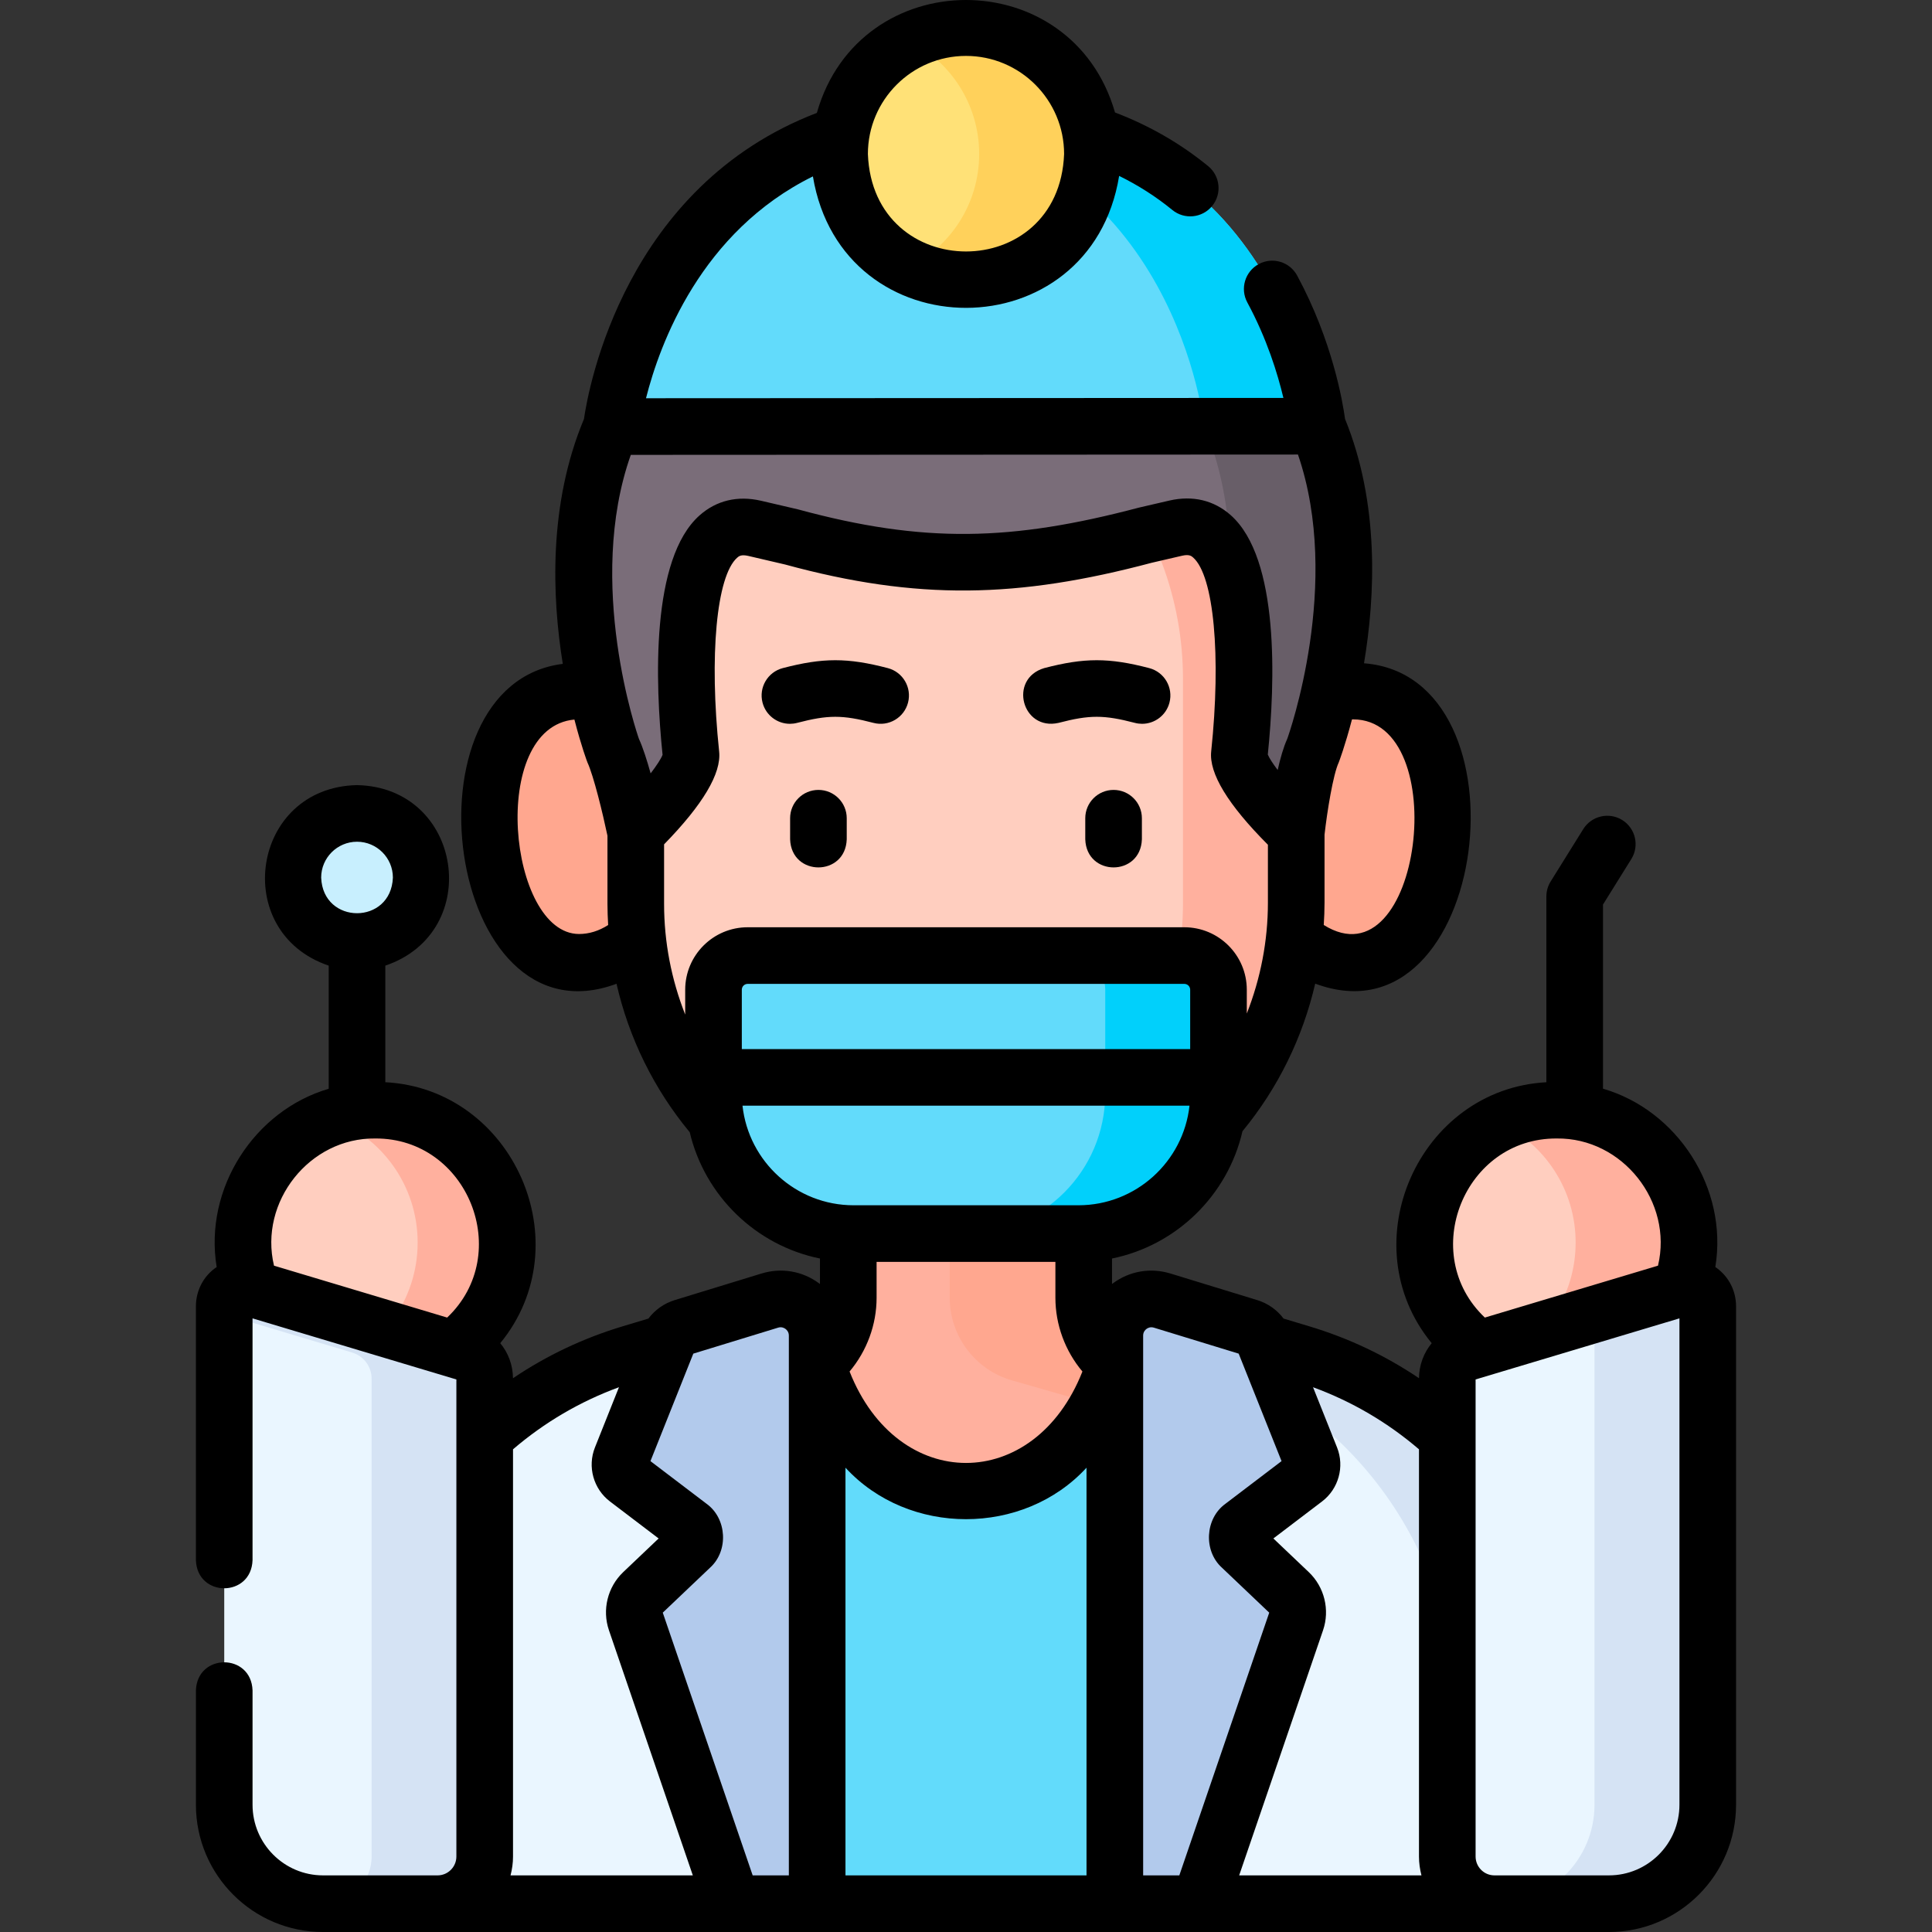
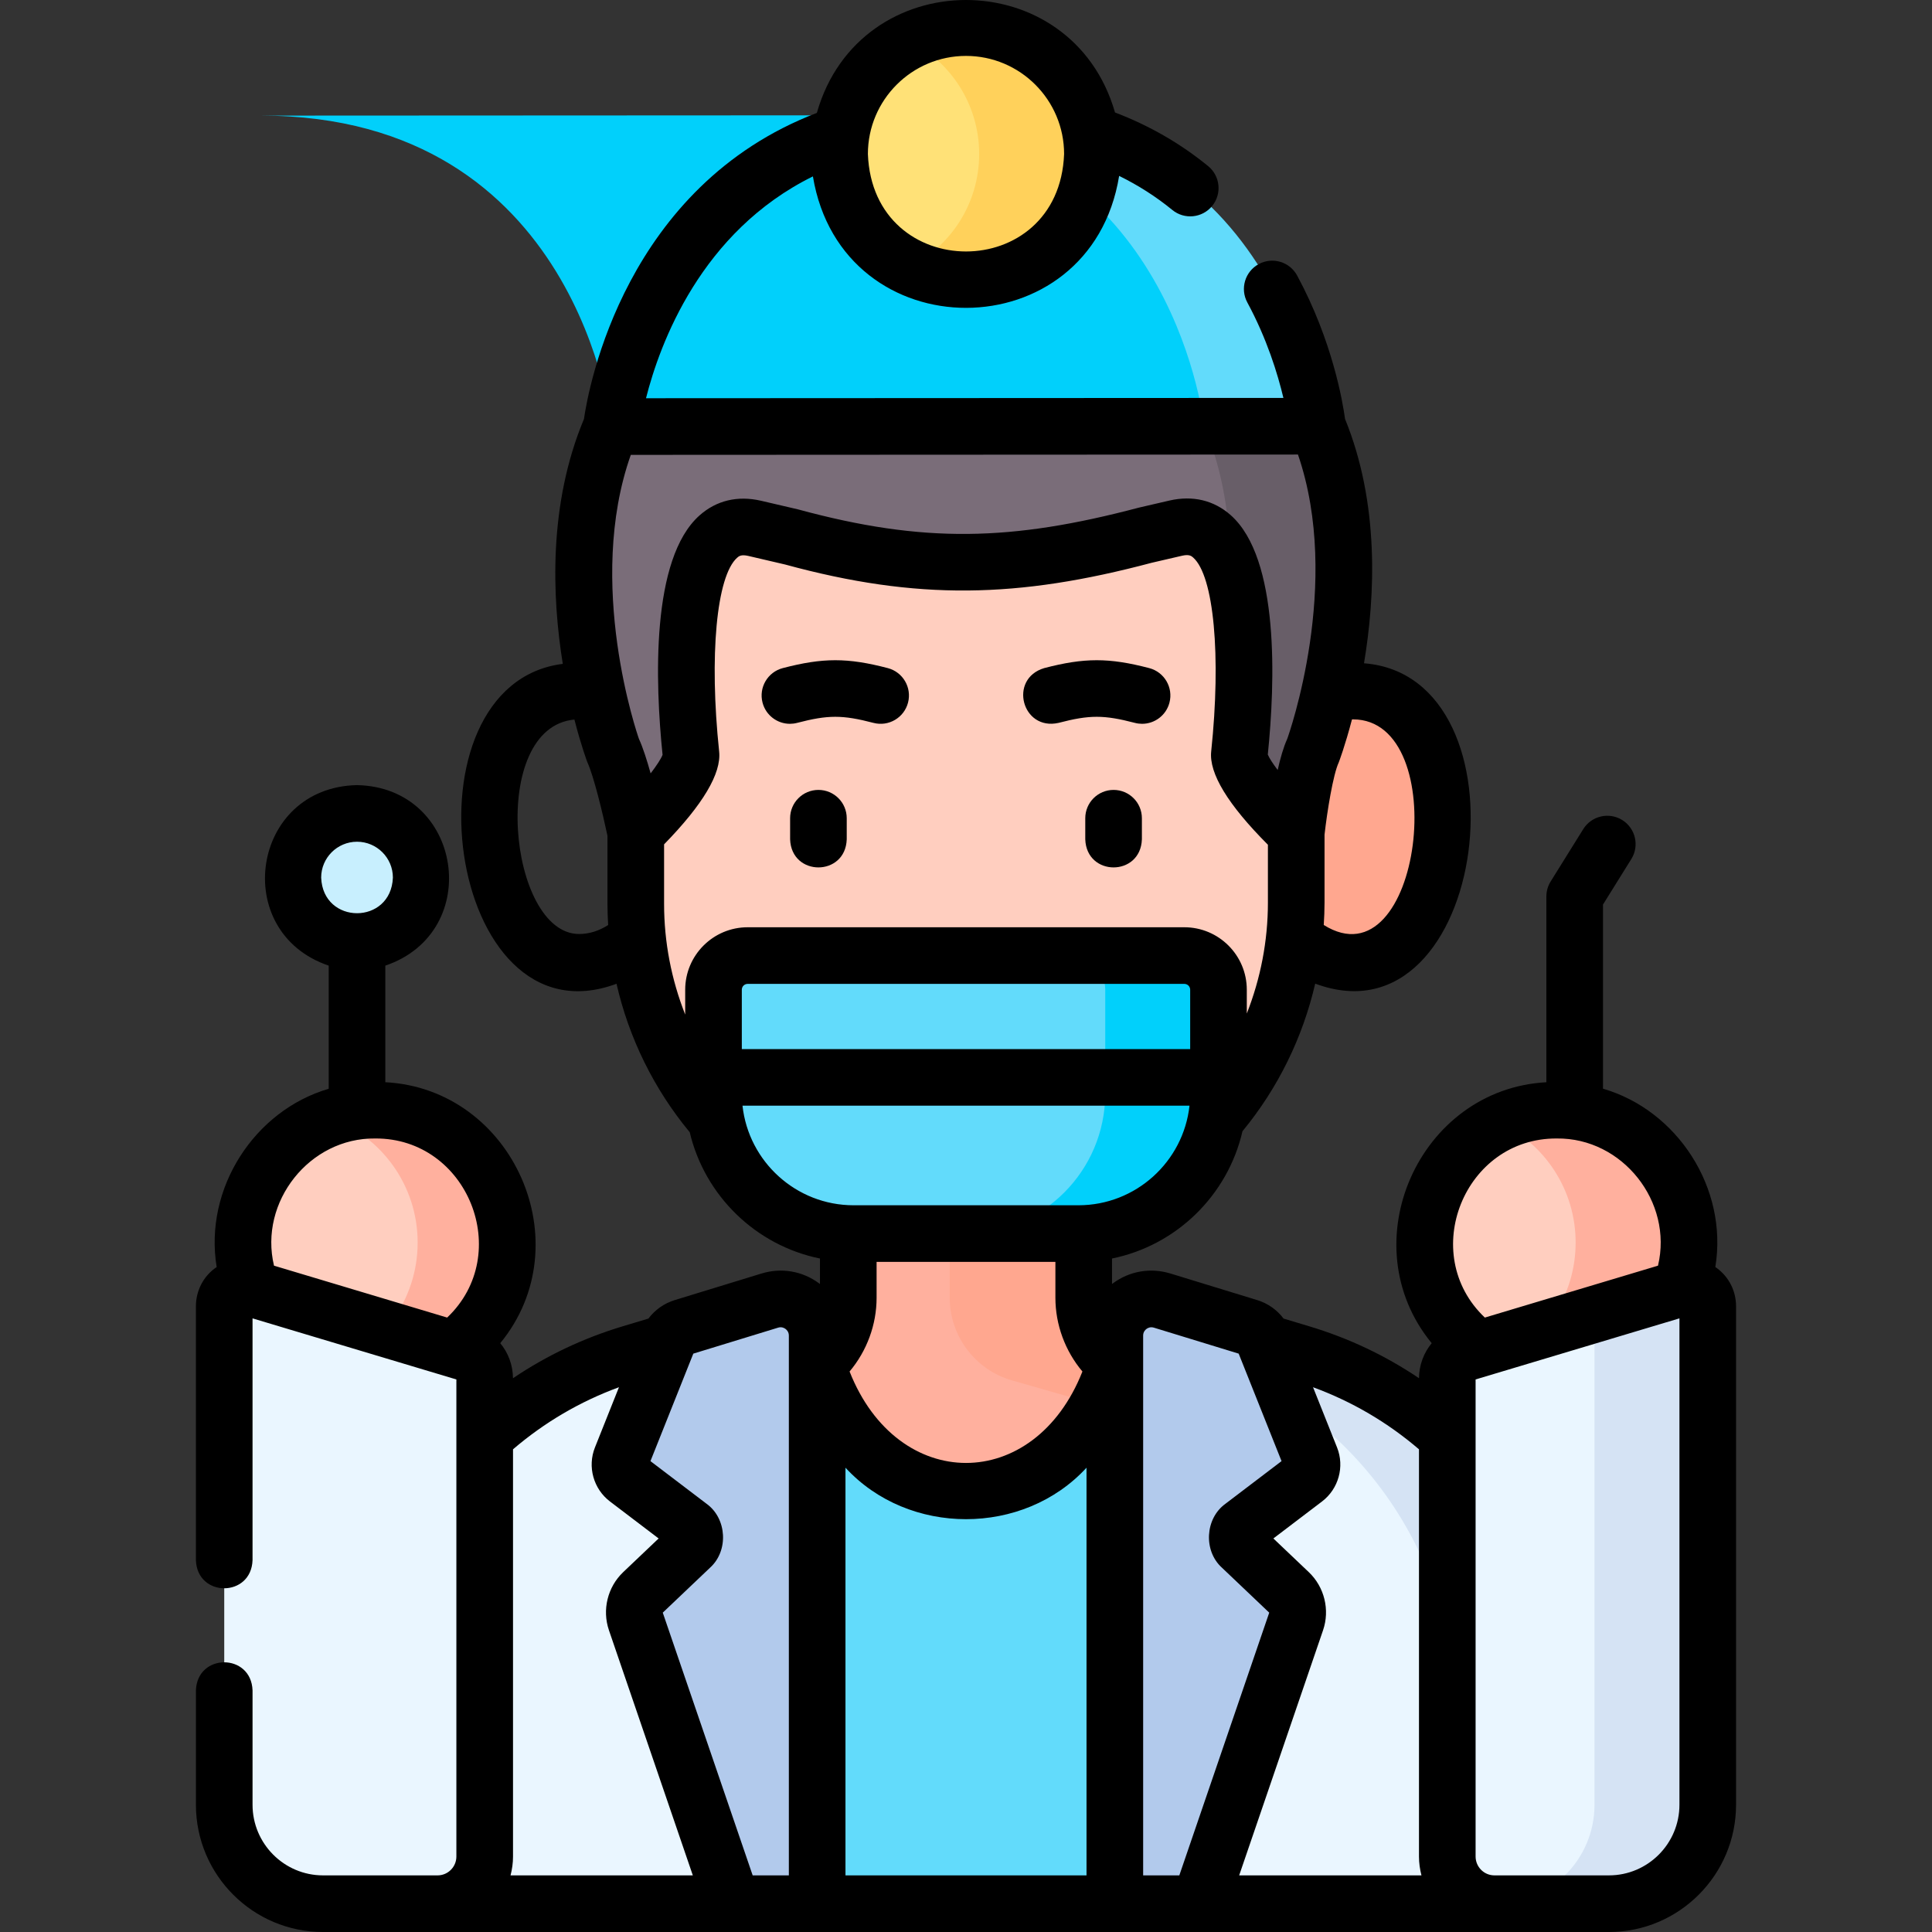
<svg xmlns="http://www.w3.org/2000/svg" id="Capa_1" enable-background="new 0 0 511.811 511.811" height="512" viewBox="0 0 511.811 511.811" width="512">
  <rect x="0" y="0" width="511.811" height="511.811" fill="#333333" stroke="none" />
  <g>
    <path d="m411.827 470.595v20.767h-311.843v-20.767c0-43.768 29.006-82.237 71.086-94.276l37.127-10.622c9.782-2.799 16.525-11.741 16.525-21.916v-32.073h62.369v32.073c0 10.175 6.743 19.117 16.525 21.916l37.127 10.622c42.078 12.039 71.084 50.508 71.084 94.276z" fill="#ffb09e" />
    <path d="m340.741 376.319-37.127-10.622c-9.782-2.799-16.525-11.741-16.525-21.916v-32.073h-35.495v32.073c0 10.175 6.743 19.117 16.525 21.916l37.127 10.622c42.08 12.039 71.086 50.508 71.086 94.276v20.767h35.495v-20.767c0-43.768-29.006-82.237-71.086-94.276z" fill="#ffa78f" />
    <g fill="#ffa78f">
-       <path d="m180.493 219c0 19.844-12.141 35.931-27.118 35.931s-23.677-18.474-23.677-38.319 8.7-33.544 23.677-33.544c14.977.001 27.118 16.088 27.118 35.932z" />
      <path d="m331.318 219c0 19.844 12.141 35.931 27.118 35.931s23.677-18.474 23.677-38.319-8.7-33.544-23.677-33.544-27.118 16.088-27.118 35.932z" />
    </g>
    <path d="m168.421 239.474v-59.529c0-48.316 39.168-87.484 87.484-87.484 48.316 0 87.484 39.168 87.484 87.484v59.2c0 48.407-39.242 87.649-87.649 87.649-48.225-.001-87.319-39.095-87.319-87.32z" fill="#ffcebf" />
-     <path d="m255.906 92.46c-5.115 0-10.126.444-15 1.286 41.169 7.114 72.484 42.997 72.484 86.199v59.2c0 43.288-31.382 79.242-72.636 86.363 4.87.842 9.876 1.286 14.986 1.286 48.407 0 87.649-39.242 87.649-87.649v-59.2c.001-48.317-39.167-87.485-87.483-87.485z" fill="#ffb09e" />
    <path d="m347.846 198.818c-2.72 5.848-4.455 21.829-4.455 21.829s-15.673-15.082-15.071-20.792c.961-9.131 6.247-65.233-16.828-59.947-23.067 5.286-37.073 9.177-56.361 9.177s-32.19-3.844-55.256-9.131c-23.075-5.286-17.781 50.817-16.819 59.947.595 5.71-14.636 20.688-14.636 20.688s-3.282-15.923-5.995-21.772c-2.219-4.767-44.298-133.234 93.48-133.234s93.788 129.275 91.941 133.235z" fill="#7a6d79" />
    <g>
      <path d="m255.905 65.583c-5.269 0-10.273.19-15.028.552 69.696 5.321 84.883 48.263 85.081 83.895 5.679 15.554 3.017 43.6 2.362 49.824-.603 5.71 15.071 20.792 15.071 20.792s1.735-15.98 4.455-21.829c1.847-3.959 45.837-133.234-91.941-133.234z" fill="#685e68" />
    </g>
    <path d="m415.632 453.902v28.027c0 12.361-10.02 22.381-22.381 22.381h-274.69c-12.361 0-22.381-10.021-22.381-22.381v-28.027c0-43.935 28.798-82.675 70.868-95.337l41.759-12.568c1.672-.503 3.409.539 3.747 2.252 2.18 11.042 11.679 46.753 43.353 46.753s41.173-35.711 43.353-46.753c.338-1.713 2.075-2.755 3.747-2.252l41.759 12.568c42.068 12.662 70.866 51.403 70.866 95.337z" fill="#eaf6ff" />
    <g fill="#d5e3f4">
      <path d="m225.905 395.002c5.691 0 10.655-1.167 15-3.122-19.84-8.928-26.565-34.573-28.353-43.631-.338-1.713-2.075-2.755-3.747-2.252l-25.036 7.535c3.737 14.26 14.487 41.47 42.136 41.47z" />
      <path d="m344.764 358.565-41.759-12.568c-1.672-.503-3.409.539-3.747 2.252-.277 1.403-.674 3.207-1.218 5.283l16.723 5.033c42.07 12.662 70.868 51.403 70.868 95.338v28.027c0 12.361-10.021 22.381-22.381 22.381h30c12.361 0 22.381-10.021 22.381-22.381v-28.027c.001-43.935-28.797-82.676-70.867-95.338z" />
    </g>
    <path d="m320.215 351.181v153.13h-128.62v-153.13l17.21-5.18c1.67-.51 3.41.53 3.75 2.25 2.18 11.04 11.68 46.75 43.35 46.75s41.17-35.71 43.35-46.75c.34-1.72 2.08-2.76 3.75-2.25z" fill="#62dbfb" />
    <g fill="#b2caec">
      <path d="m216.477 353.81v150.5h-22.444l-25.616-74.852c-.911-2.662-.188-5.612 1.852-7.55l12.686-12.06c1.614-1.535 1.47-4.15-.303-5.498l-16.535-12.571c-1.703-1.295-2.334-3.567-1.541-5.555l12.328-30.914c.714-1.791 2.203-3.162 4.047-3.727l22.992-7.044c6.231-1.908 12.534 2.753 12.534 9.271z" />
      <path d="m295.334 353.81v150.5h22.444l25.616-74.852c.911-2.662.188-5.612-1.852-7.55l-12.686-12.06c-1.614-1.535-1.47-4.15.303-5.498l16.535-12.571c1.703-1.295 2.334-3.567 1.541-5.555l-12.328-30.914c-.714-1.791-2.203-3.162-4.047-3.727l-22.992-7.044c-6.231-1.908-12.534 2.753-12.534 9.271z" />
    </g>
    <ellipse cx="99.405" cy="329.172" fill="#ffcebf" rx="35" ry="35.072" />
    <path d="m99.405 294.099c-4.172 0-8.172.734-11.882 2.077 13.481 4.875 23.118 17.806 23.118 32.996s-9.638 28.121-23.118 32.996c3.71 1.342 7.71 2.077 11.882 2.077 19.33 0 35-15.703 35-35.073 0-19.371-15.67-35.073-35-35.073z" fill="#ffb09e" />
    <path d="m115.924 504.311h-30.344c-14.456 0-26.175-11.734-26.175-26.209v-132.043c0-3.433 3.304-5.896 6.589-4.912l57.265 17.162c3.054.915 5.146 3.729 5.146 6.921v126.583c0 6.903-5.588 12.498-12.481 12.498z" fill="#eaf6ff" />
-     <path d="m123.259 358.309-57.265-17.162c-3.285-.984-6.589 1.479-6.589 4.912v2.093l33.893 10.157c3.054.915 5.146 3.729 5.146 6.921v126.583c0 6.902-5.588 12.497-12.481 12.497h29.961c6.893 0 12.481-5.595 12.481-12.497v-126.583c0-3.192-2.092-6.005-5.146-6.921z" fill="#d5e3f4" />
    <ellipse cx="412.405" cy="329.172" fill="#ffcebf" rx="35" ry="35.072" />
    <path d="m412.405 294.099c-5.369 0-10.453 1.215-15 3.38 11.824 5.629 20 17.703 20 31.693s-8.176 26.063-20 31.693c4.547 2.165 9.631 3.38 15 3.38 19.33 0 35-15.703 35-35.073s-15.67-35.073-35-35.073z" fill="#ffb09e" />
    <path d="m395.887 504.311h30.344c14.456 0 26.175-11.734 26.175-26.209v-132.043c0-3.433-3.304-5.896-6.589-4.912l-57.265 17.162c-3.054.915-5.146 3.729-5.146 6.921v126.583c-.001 6.903 5.587 12.498 12.481 12.498z" fill="#eaf6ff" />
    <path d="m445.817 341.147-23.411 7.016v129.938c0 14.475-11.719 26.209-26.175 26.209h30c14.456 0 26.175-11.734 26.175-26.209v-132.042c-.001-3.433-3.304-5.896-6.589-4.912z" fill="#d5e3f4" />
    <path d="m161.996 113.002 187.005-.092s-8.386-82.376-92.907-82.376-94.098 82.468-94.098 82.468z" fill="#62dbfb" />
-     <path d="m256.094 30.534c-5.289 0-10.285.323-15.003.929 70.542 9.064 77.91 81.448 77.91 81.448l-157.003.077c0 .002-.002.015-.002.015l187.005-.092c0-.001-8.386-82.377-92.907-82.377z" fill="#01d0fb" />
+     <path d="m256.094 30.534c-5.289 0-10.285.323-15.003.929 70.542 9.064 77.91 81.448 77.91 81.448l-157.003.077c0 .002-.002.015-.002.015c0-.001-8.386-82.377-92.907-82.377z" fill="#01d0fb" />
    <circle cx="255.905" cy="40.8" fill="#ffe177" r="33.489" />
    <path d="m255.905 7.311c-5.394 0-10.487 1.283-15 3.549 10.962 5.503 18.489 16.839 18.489 29.94s-7.527 24.437-18.489 29.94c4.513 2.266 9.606 3.549 15 3.549 18.495 0 33.489-14.993 33.489-33.489s-14.993-33.489-33.489-33.489z" fill="#ffd15b" />
    <circle cx="94.582" cy="232.487" fill="#c8effe" r="17" />
    <path d="m285.681 326.793h-59.551c-20.497 0-37.113-16.616-37.113-37.113v-27.492c0-4.995 4.049-9.044 9.044-9.044h115.687c4.995 0 9.044 4.049 9.044 9.044v27.492c.001 20.498-16.614 37.113-37.111 37.113z" fill="#62dbfb" />
    <path d="m313.749 253.144h-30c4.995 0 9.044 4.049 9.044 9.044v27.492c0 20.497-16.616 37.113-37.113 37.113h30c20.497 0 37.113-16.616 37.113-37.113v-27.492c0-4.995-4.049-9.044-9.044-9.044z" fill="#01d0fb" />
    <g>
      <path d="m209.258 191.746c.627 0 1.264-.08 1.899-.245 8.228-2.148 12.011-2.148 20.239 0 4.009 1.048 8.105-1.355 9.151-5.362 1.046-4.008-1.354-8.105-5.362-9.151-10.659-2.783-17.158-2.783-27.817 0-4.008 1.046-6.409 5.144-5.362 9.151.881 3.372 3.922 5.607 7.252 5.607z" />
      <path d="m280.414 191.501c8.228-2.149 12.012-2.148 20.239 0 .635.166 1.272.245 1.899.245 3.33 0 6.372-2.235 7.252-5.607 1.046-4.008-1.354-8.105-5.362-9.151-10.659-2.782-17.159-2.782-27.817 0-9.522 2.842-5.899 16.688 3.789 14.513z" />
      <path d="m216.81 209.258c-4.142 0-7.5 3.358-7.5 7.5v5.585c.344 9.931 14.659 9.923 15 0v-5.585c0-4.142-3.358-7.5-7.5-7.5z" />
      <path d="m295.001 209.258c-4.142 0-7.5 3.358-7.5 7.5v5.585c.344 9.931 14.659 9.923 15 0v-5.585c0-4.142-3.358-7.5-7.5-7.5z" />
      <path d="m454.817 335.928c-.131-.098-.272-.176-.406-.268 3.44-20.98-10.163-41.58-29.755-47.25v-48.788l7.502-12.051c2.189-3.517 1.113-8.142-2.403-10.331s-8.142-1.113-10.331 2.403l-8.636 13.871c-.741 1.189-1.133 2.562-1.133 3.964v49.22c-33.85 1.831-51.981 42.836-30.376 69.131-2.105 2.539-3.34 5.776-3.369 9.278-8.871-5.991-18.573-10.593-28.986-13.729l-6.888-2.071c-1.736-2.299-4.147-4.027-6.978-4.895l-22.992-7.043c-5.27-1.615-10.832-.661-15.261 2.615-.074.055-.143.114-.216.169v-6.756c17.106-3.481 30.674-16.784 34.565-33.739.031-.037.066-.068.097-.105 9.352-11.368 15.87-24.761 19.163-38.978 45.905 17.102 57.946-81.368 12.928-84.866 3.004-17.923 4.095-42.369-5.023-64.727-.6-4.432-3.313-20.635-12.69-37.991-1.968-3.644-6.518-5.002-10.164-3.034-3.644 1.969-5.002 6.519-3.034 10.163 5.197 9.622 8.051 18.932 9.56 25.294l-168.855.083c3.668-14.511 14.577-44.159 44.215-58.768 7.72 46.522 73.57 46.391 81.125-.13 5.056 2.482 9.775 5.493 14.086 9.022 3.185 2.612 7.919 2.166 10.554-1.053 2.624-3.206 2.152-7.931-1.053-10.554-7.343-6.01-15.642-10.775-24.682-14.219-11.439-39.8-67.679-39.692-78.986.117-50.688 19.407-60.432 72.415-61.699 81.097-9.405 22.514-8.494 46.975-5.604 64.858-43.501 5.444-30.993 101.56 14.232 84.744 3.287 14.367 9.901 27.869 19.398 39.333 3.977 16.819 17.489 29.992 34.498 33.453v6.756c-.073-.056-.142-.115-.216-.169-4.43-3.277-9.993-4.23-15.261-2.615l-22.993 7.043c-2.831.868-5.241 2.595-6.977 4.895l-6.892 2.072c-10.407 3.134-20.109 7.74-28.982 13.733-.027-3.505-1.264-6.745-3.372-9.286 21.632-26.34 3.431-67.357-30.447-69.134v-30.884c26.208-8.894 20.509-47.255-7.5-47.821-28.014.569-33.704 38.932-7.5 47.821v32.622c-19.551 5.695-33.119 26.279-29.681 47.229-3.482 2.322-5.494 6.226-5.496 10.4v67.252c.344 9.931 14.659 9.923 15 0v-64.061l54 16.183v126.38c0 2.755-2.234 4.997-4.981 4.997h-30.342c-10.297 0-18.675-8.393-18.675-18.708v-30.292c-.344-9.931-14.659-9.923-15 0v30.292c0 18.587 15.106 33.708 33.675 33.708h340.65c18.568 0 33.675-15.122 33.675-33.708v-132.043c0-4.032-1.854-7.725-5.088-10.131zm-198.912-321.117c14.33 0 25.989 11.659 25.989 25.989-1.307 34.43-50.676 34.421-51.978 0 .001-14.33 11.659-25.989 25.989-25.989zm156.5 286.788c17.398-.22 30.855 16.78 26.82 33.694l-45.873 13.748c-17.774-16.85-5.478-47.588 19.053-47.442zm-65.695 114.874-9.377-8.915 12.9-9.808c4.371-3.322 6.003-9.204 3.969-14.303l-6.362-15.953c10.296 3.773 19.71 9.289 28.065 16.445v107.874c0 1.728.243 3.396.657 4.997h-48.291l22.218-64.923c1.855-5.417.372-11.467-3.779-15.414zm-114.489-82.18h47.368v9.487c0 7.147 2.579 14.114 7.157 19.549-12.737 32.301-48.942 32.297-61.682-.003 4.578-5.436 7.157-12.397 7.157-19.546zm-8.244 54.517c16.712 18.187 47.147 18.188 63.856.002v107.999h-63.856zm91.316-110.896h-118.775v-15.726c0-.852.692-1.544 1.544-1.544h115.688c.852 0 1.544.693 1.544 1.544v15.726zm43.143-87.345c26.618.029 18.132 70.68-7.756 54.471.123-1.961.206-3.927.206-5.899v-18.024c.686-6.151 2.272-15.935 3.757-19.129.061-.131 1.678-4.399 3.514-11.405.093-.002.186-.014.279-.014zm-14.589-70.157c11.719 34.073-2.38 74.087-2.852 75.352-.981 2.146-1.821 5.101-2.521 8.219-1.305-1.726-2.243-3.174-2.617-4.103 1.952-19.092 3.133-51.922-9.822-63.405-4.454-3.948-10.062-5.288-16.218-3.878-2.837.65-5.538 1.279-8.128 1.883-33.746 8.909-56.995 9.505-90.287.461-3.089-.728-6.354-1.496-9.852-2.297-6.156-1.411-11.763-.069-16.216 3.877-12.959 11.487-11.766 44.361-9.812 63.442-.41 1.063-1.563 2.828-3.161 4.918-.966-3.472-2.041-6.839-3.094-9.137-.4-1.076-14.218-41.197-2.16-75.245zm-190.472 127.019c-18.7-.083-24.015-54.727-1.205-56.811 1.795 6.982 3.392 11.227 3.451 11.354 1.64 3.536 4.051 13.476 5.304 19.421v18.077c0 1.865.076 3.724.185 5.578-2.455 1.575-5.05 2.381-7.735 2.381zm22.55-23.751c10.282-10.535 15.191-18.79 14.589-24.564-2.672-25.389-.711-46.513 4.769-51.37.435-.386 1.03-.914 2.917-.482 3.467.794 6.703 1.556 9.765 2.277 35.067 9.567 61.697 8.958 97.127-.453 2.573-.6 5.256-1.225 8.075-1.871 1.885-.433 2.483.096 2.918.482 5.483 4.86 7.447 25.984 4.776 51.367-.612 5.802 4.442 14.111 15.024 24.719v15.355c0 10.105-1.938 20.068-5.592 29.36v-6.312c0-9.123-7.421-16.544-16.544-16.544h-115.687c-9.123 0-16.544 7.422-16.544 16.544v6.584c-3.654-9.265-5.592-19.201-5.592-29.302v-15.79zm20.773 69.234h118.415c-1.616 14.812-14.197 26.379-29.432 26.379h-59.551c-15.235 0-27.816-11.566-29.432-26.379zm-102.116-69.927c5.238 0 9.5 4.262 9.5 9.5-.478 12.586-18.524 12.582-19 0 0-5.238 4.261-9.5 9.5-9.5zm4.823 78.612c24.544-.14 36.817 30.588 19.055 47.443l-45.873-13.748c-4.039-16.916 9.421-33.915 26.818-33.695zm36.5 190.215v-107.874c8.358-7.156 17.773-12.674 28.065-16.446l-6.362 15.953c-2.034 5.099-.401 10.981 3.969 14.303l12.9 9.808-9.378 8.915c-4.149 3.946-5.633 9.997-3.779 15.414l22.218 64.924h-48.291c.415-1.601.658-3.269.658-4.997zm63.488 4.997-23.818-69.599 12.545-11.927c4.93-4.465 4.459-13.007-.93-16.905l-14.877-11.311 11.354-28.475 22.471-6.884c.92-.283 1.616.088 1.948.334.333.246.89.802.89 1.765v143h-9.583zm103.441 0v-143c0-.963.558-1.52.89-1.765.332-.246 1.027-.616 1.949-.334l22.471 6.884 11.354 28.475-14.878 11.311c-5.389 3.897-5.859 12.44-.931 16.903l12.546 11.928-23.818 69.599h-9.583zm142.071-18.709c0 10.316-8.377 18.708-18.675 18.708h-30.344c-2.747 0-4.981-2.242-4.981-4.997v-126.38l54-16.183z" />
    </g>
  </g>
</svg>